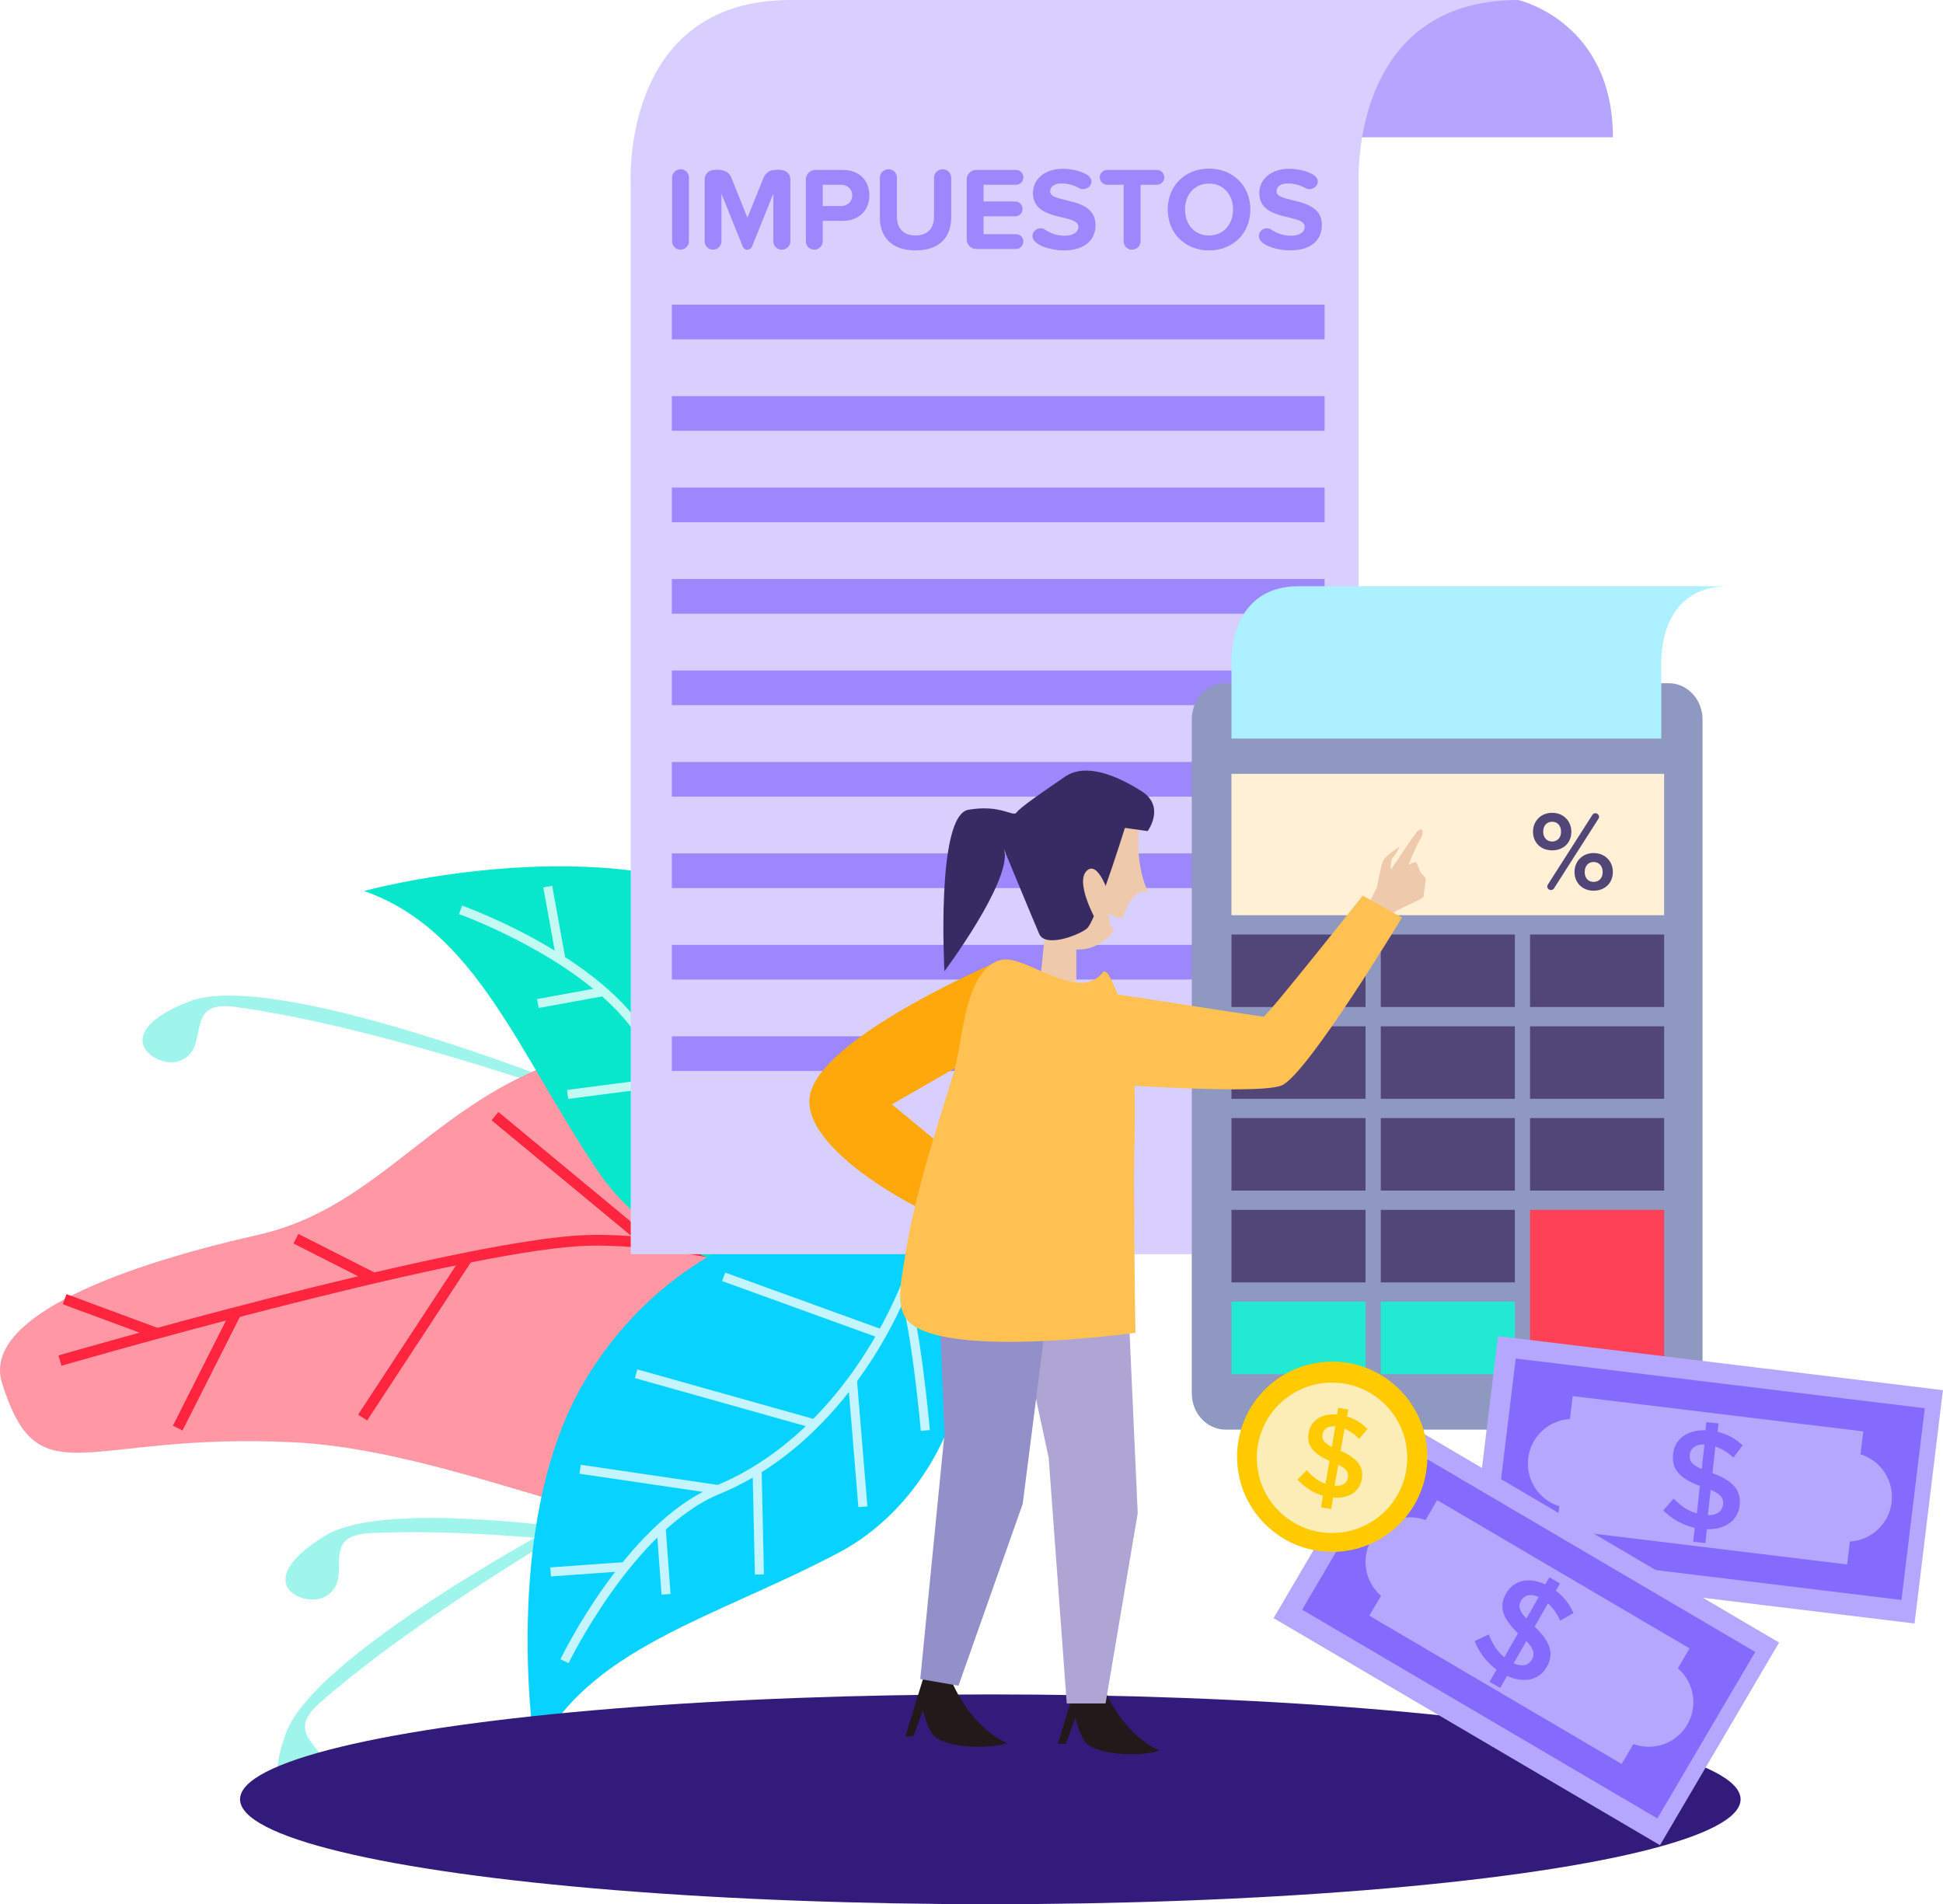
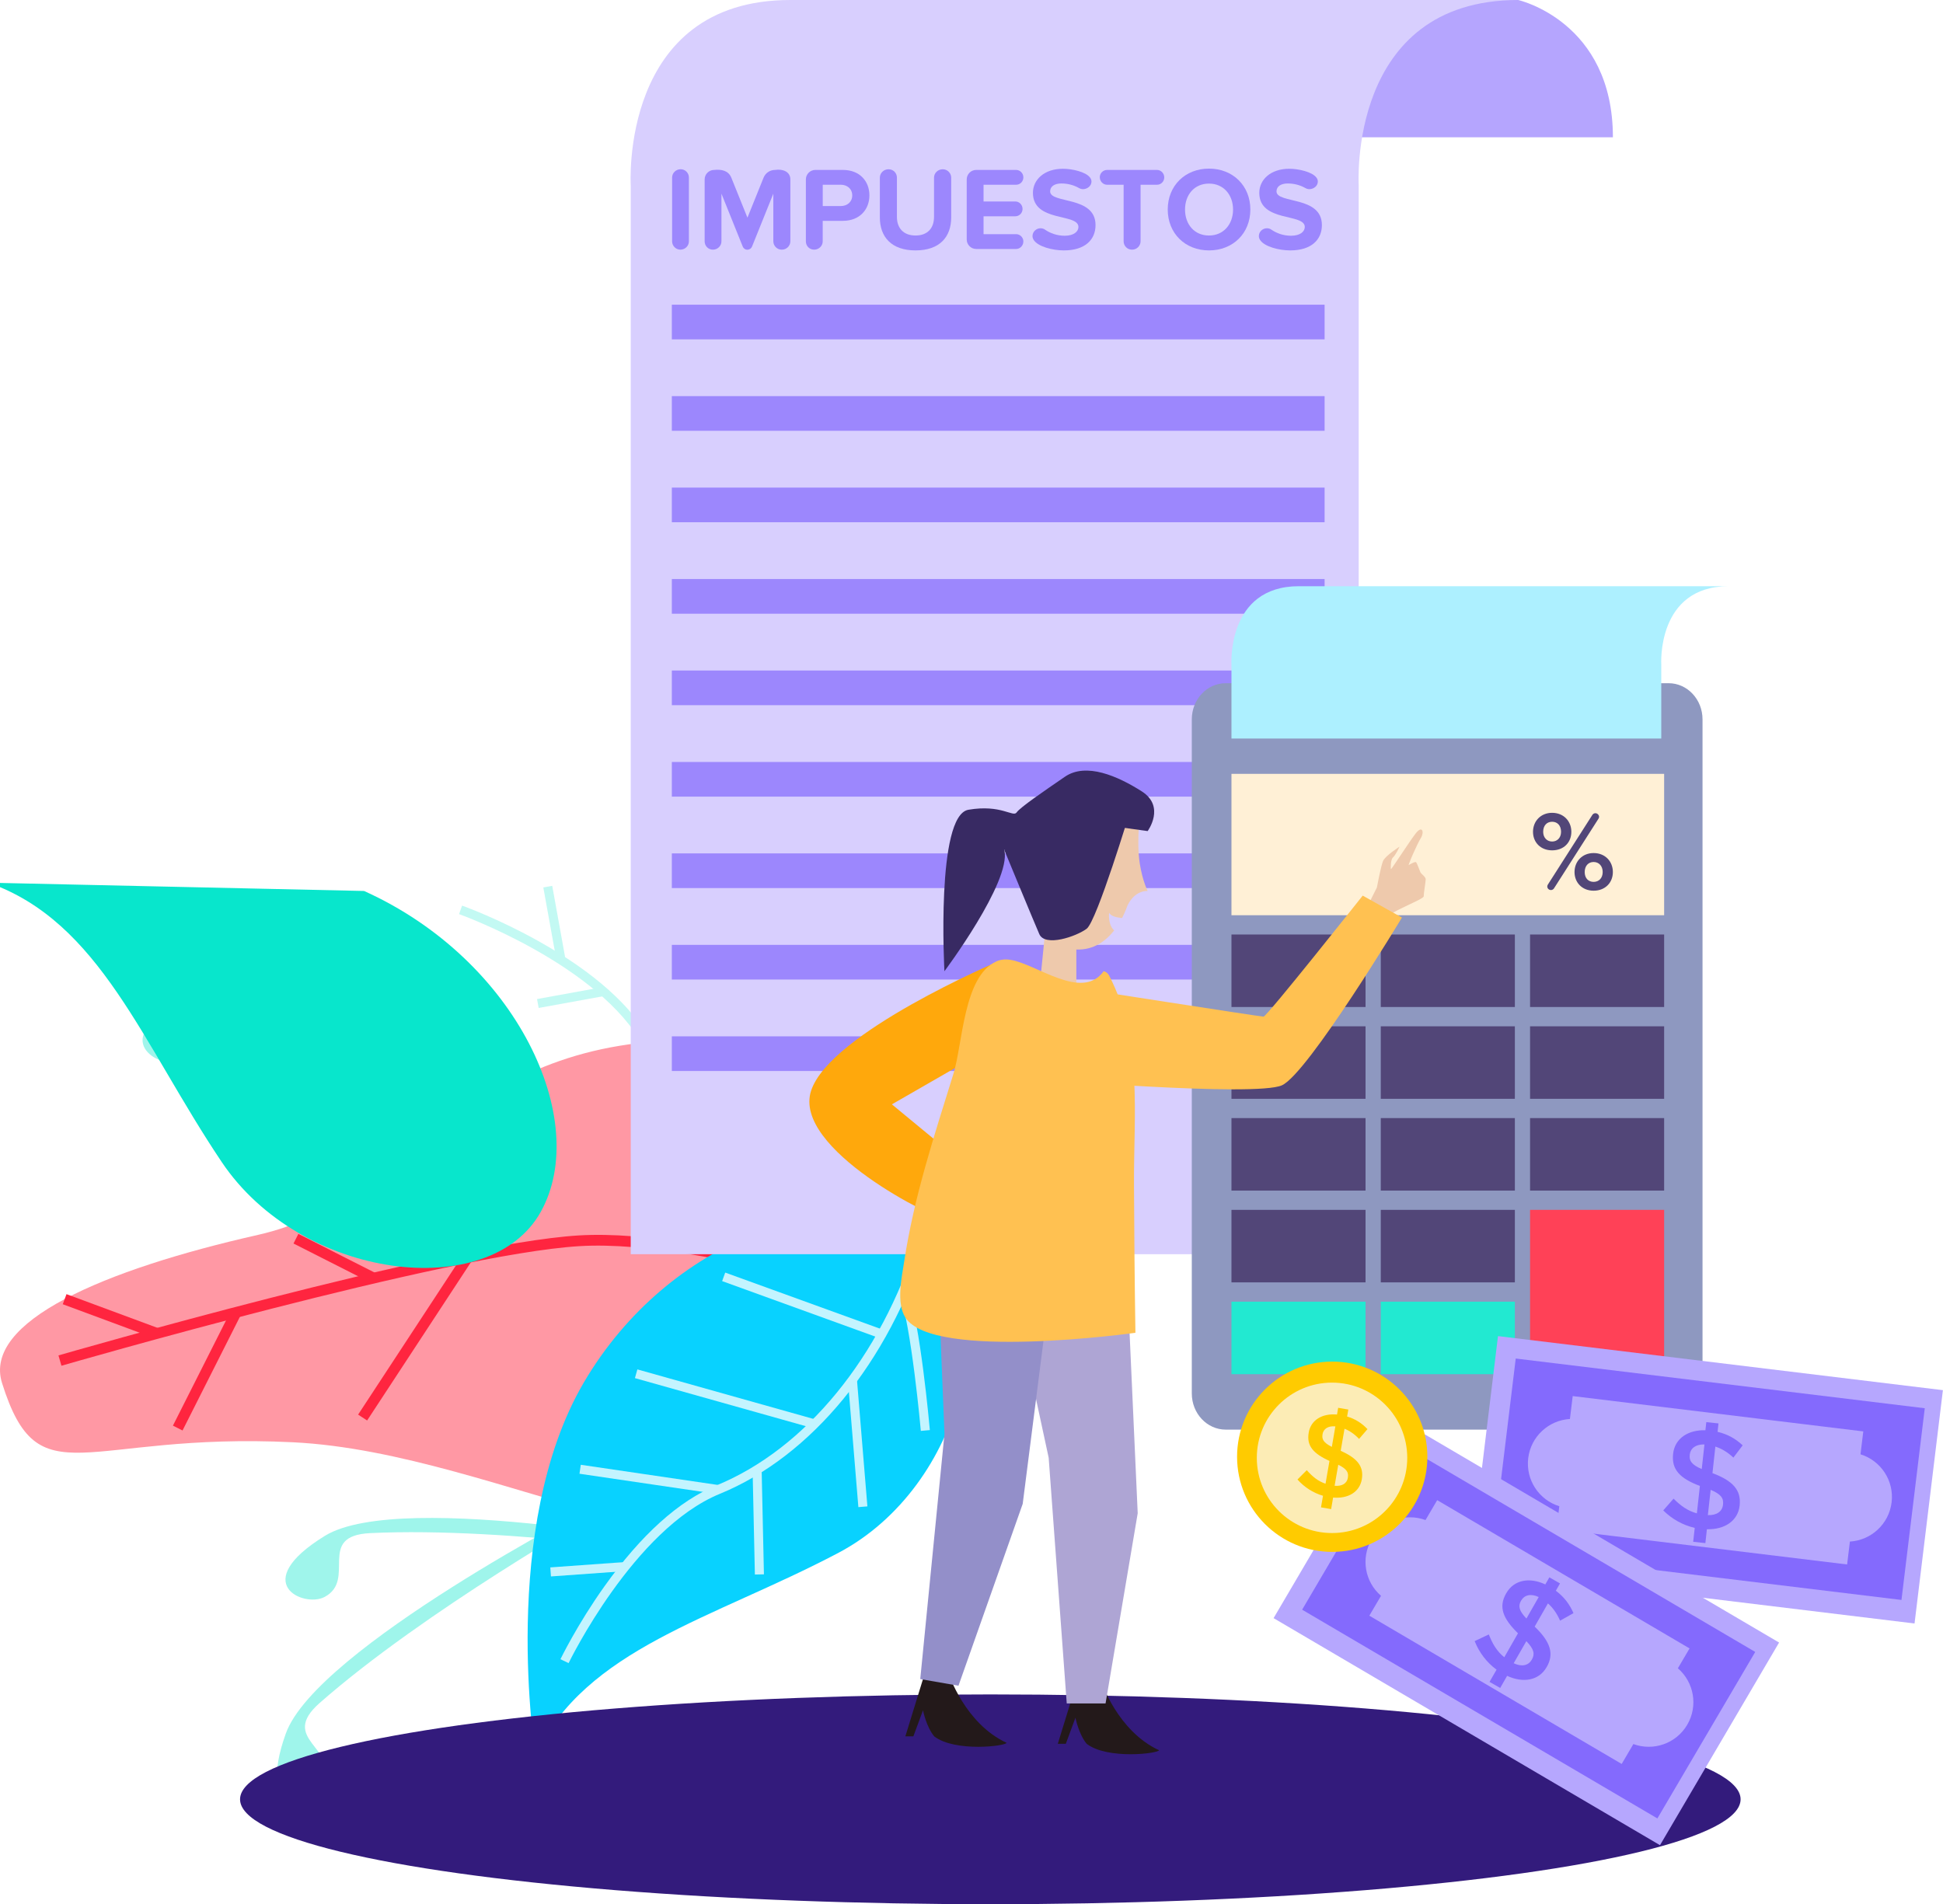
<svg xmlns="http://www.w3.org/2000/svg" id="Capa_2" viewBox="0 0 502.15 492.16">
  <defs>
    <style>.cls-1{fill:none;}.cls-2{fill:#ff253f;}.cls-3{fill:#eec9ac;}.cls-4{fill:#fff0d6;}.cls-5{fill:#ffcb00;}.cls-6{fill:#ffa80c;}.cls-7{fill:#ffc151;}.cls-8{fill:#fcecb5;}.cls-9{fill:#ff4157;}.cls-10{fill:#ff98a4;}.cls-11{fill:#9ff5eb;}.cls-12{fill:#938fc9;}.cls-13{fill:#b6a7fe;}.cls-14{fill:#9c87fd;}.cls-15{fill:#b5a5fe;}.cls-16{fill:#331b7c;}.cls-17{fill:#8e98c0;}.cls-18{fill:#aea5d4;}.cls-19{fill:#adf0ff;}.cls-20{fill:#c3f9f3;}.cls-21{fill:#c3f4ff;}.cls-22{fill:#d8cffe;}.cls-23{fill:#22e9d1;}.cls-24{fill:#23191a;}.cls-25{fill:#08d2ff;}.cls-26{fill:#08e6cc;}.cls-27{fill:#382a63;}.cls-28{fill:#846afd;}.cls-29{fill:#524678;}</style>
  </defs>
  <g id="Capa_1-2">
    <g>
      <g>
        <path class="cls-11" d="M146,280.36s-75.25-29.99-97.02-21.55c-21.77,8.44-8.76,17.32-2.99,15.53,9.16-2.84,.6-15.99,14.63-14.11,35.81,4.81,84.73,22.09,84.73,22.09l.65-1.97Z" />
        <path class="cls-11" d="M153.81,388.94s-72.01,37.1-79.93,59.07c-7.92,21.96,7.32,17.98,9.76,12.45,3.87-8.77-11.67-10.95-1.04-20.3,27.13-23.87,72.27-49.43,72.27-49.43l-1.06-1.78Z" />
        <path class="cls-11" d="M183.29,400.61s-79.43-15.89-99.32-3.66c-19.88,12.24-5.49,18.62-.13,15.82,8.49-4.45-2.3-15.84,11.84-16.52,36.09-1.74,87.33,6.42,87.33,6.42l.28-2.05Z" />
        <g>
          <path class="cls-10" d="M.53,357.47c9.51,30.24,20.84,12.61,75.22,15.3,54.38,2.69,115.68,43.84,152.52,15.56,36.85-28.28,15.94-118.18-46.84-119.46s-74.48,41.2-114.65,50.27C26.61,328.22-4.46,341.6,.53,357.47Z" />
          <path class="cls-2" d="M246.81,339.3c-2.54-.9-62.65-22.08-97.25-19.99-34.47,2.09-133.46,30.73-134.45,31.01l.77,2.67c.99-.29,99.68-28.84,133.84-30.91,34.04-2.06,95.53,19.61,96.15,19.83l.93-2.62Z" />
          <rect class="cls-2" x="27.28" y="327.44" width="2.78" height="25.51" transform="translate(-300.3 248.91) rotate(-69.67)" />
          <rect class="cls-2" x="36.74" y="352.73" width="33.47" height="2.78" transform="translate(-286.76 242.34) rotate(-63.22)" />
          <rect class="cls-2" x="85.14" y="313.96" width="2.78" height="22.53" transform="translate(-242.68 255.39) rotate(-63.12)" />
          <rect class="cls-2" x="82.55" y="344.31" width="49.43" height="2.78" transform="translate(-240.63 245.81) rotate(-56.74)" />
-           <rect class="cls-2" x="146.38" y="279.12" width="2.78" height="51.53" transform="translate(-181.31 224.31) rotate(-50.38)" />
          <rect class="cls-2" x="135.2" y="351.85" width="73.51" height="2.78" transform="translate(-209.93 260.99) rotate(-50.46)" />
          <rect class="cls-2" x="210.63" y="279.16" width="2.78" height="62.02" transform="translate(-141.32 182.47) rotate(-35.78)" />
        </g>
        <g>
-           <path class="cls-26" d="M94.09,230.28s57.5-15.68,97.07,2.15c39.57,17.83,58.77,59.4,45.66,82.95-13.11,23.55-61.86,17.76-82.44-12.88-20.59-30.65-31.43-62.1-60.29-72.21Z" />
+           <path class="cls-26" d="M94.09,230.28c39.57,17.83,58.77,59.4,45.66,82.95-13.11,23.55-61.86,17.76-82.44-12.88-20.59-30.65-31.43-62.1-60.29-72.21Z" />
          <path class="cls-20" d="M236.59,316.52l.46-2.29c-31.15-6.2-56.82-22.98-68.67-44.88-5-9.24-14.77-17.99-29.04-26.01-10.57-5.94-19.83-9.25-19.92-9.28l-.78,2.2c.36,.13,36.25,13.06,47.69,34.2,12.18,22.51,38.45,39.73,70.27,46.06Z" />
          <rect class="cls-20" x="142.12" y="228.99" width="2.34" height="19.27" transform="translate(-40.15 29.29) rotate(-10.24)" />
          <rect class="cls-20" x="150.03" y="250.72" width="36.05" height="2.34" transform="translate(-90.22 409.97) rotate(-87.76)" />
          <rect class="cls-20" x="166.9" y="268.08" width="47.9" height="2.34" transform="translate(-106.41 412.61) rotate(-80.42)" />
          <rect class="cls-20" x="138.85" y="256.66" width="17.29" height="2.34" transform="translate(-43.75 30.55) rotate(-10.31)" />
          <rect class="cls-20" x="195.23" y="285.4" width="43.5" height="2.34" transform="translate(-113.06 428.97) rotate(-76.21)" />
-           <rect class="cls-20" x="146.58" y="279.95" width="27.08" height="2.34" transform="translate(-34.79 22.9) rotate(-7.38)" />
          <rect class="cls-20" x="166.63" y="303.31" width="32.88" height="2.34" transform="translate(-53.99 39.86) rotate(-10.84)" />
          <path class="cls-20" d="M224.02,313.03l-1.06-2.08c-7.91,4.03-34.68,9.35-34.95,9.41l.45,2.29c1.11-.22,27.35-5.44,35.55-9.62Z" />
        </g>
        <g>
          <path class="cls-25" d="M138.38,453.61s-9.45-58.85,12.5-96.29c21.95-37.44,65.34-52.09,87.35-36.54,22.01,15.55,11.05,63.4-21.61,80.6-32.67,17.2-65.1,24.62-78.24,52.23Z" />
          <path class="cls-21" d="M239.35,321.13l-2.23-.7c-9.49,30.31-28.92,54.04-51.96,63.49-9.72,3.98-19.46,12.76-28.96,26.1-7.04,9.88-11.31,18.73-11.36,18.82l2.11,1.01c.17-.35,16.85-34.64,39.1-43.76,23.68-9.7,43.6-33.99,53.3-64.95Z" />
          <rect class="cls-21" x="142.3" y="404.41" width="19.27" height="2.34" transform="translate(-28.7 11.94) rotate(-4.11)" />
          <rect class="cls-21" x="166.6" y="364.35" width="2.34" height="36.05" transform="translate(-234.96 492.69) rotate(-81.63)" />
          <rect class="cls-21" x="186.29" y="337.62" width="2.34" height="47.9" transform="translate(-211.36 444.1) rotate(-74.29)" />
-           <rect class="cls-21" x="170.31" y="394.81" width="2.34" height="17.29" transform="translate(-28.93 13.56) rotate(-4.18)" />
          <rect class="cls-21" x="206.3" y="315.69" width="2.34" height="43.5" transform="translate(-180.46 417.51) rotate(-70.08)" />
          <rect class="cls-21" x="194.81" y="379.84" width="2.34" height="27.08" transform="translate(-8.55 4.38) rotate(-1.25)" />
          <rect class="cls-21" x="220.48" y="356.61" width="2.34" height="32.88" transform="translate(-29.88 19.46) rotate(-4.71)" />
          <path class="cls-21" d="M234.54,333.25l-2.18,.83c3.16,8.3,5.6,35.48,5.62,35.75l2.33-.21c-.1-1.13-2.49-27.78-5.76-36.38Z" />
        </g>
      </g>
      <ellipse class="cls-16" cx="255.94" cy="465.05" rx="193.9" ry="27.11" />
      <g>
        <path class="cls-15" d="M392.36,0s24.48,5.5,24.48,35.48h-93.94V0h69.46Z" />
        <path class="cls-22" d="M351.14,47.97V324.16H163.01V47.97S160.02,0,204.24,0h188.13c-44.22,0-41.22,47.97-41.22,47.97Z" />
        <g>
          <path class="cls-14" d="M175.84,64.53c-1.16,0-2.14-.98-2.14-2.14v-16.51c0-1.16,.98-2.14,2.2-2.14s2.14,.98,2.14,2.14v16.51c0,1.16-.98,2.14-2.21,2.14Z" />
          <path class="cls-14" d="M202.03,64.53c-1.19,0-2.17-.98-2.17-2.17v-12.31l-5.51,13.69c-.18,.46-.64,.8-1.23,.8-.52,0-.98-.34-1.16-.8l-5.51-13.69v12.34c0,1.16-.98,2.14-2.2,2.14s-2.14-.98-2.14-2.14v-16.02c0-1.35,1.1-2.45,2.45-2.45,1.99-.21,3.71,.21,4.44,1.99l4.17,10.35,4.17-10.35c.49-1.19,1.62-1.99,2.97-1.99,1.96-.31,3.95,.43,3.95,2.45v15.99c0,1.19-.98,2.17-2.21,2.17Z" />
          <path class="cls-14" d="M217.83,57.09h-5.21v5.3c0,1.16-.98,2.14-2.21,2.14s-2.14-.98-2.14-2.14v-16.02c0-1.35,1.1-2.45,2.45-2.45h7.11c4.44,0,6.86,3,6.86,6.58s-2.45,6.58-6.86,6.58Zm-.58-9.34h-4.62v5.51h4.62c1.72,0,3-1.07,3-2.76s-1.29-2.76-3-2.76Z" />
          <path class="cls-14" d="M236.61,64.72c-6.22,0-9.22-3.49-9.22-8.51v-10.29c0-1.19,.98-2.17,2.24-2.17s2.17,.98,2.17,2.17v10.14c0,2.85,1.65,4.81,4.81,4.81s4.78-1.96,4.78-4.81v-10.14c0-1.19,.98-2.17,2.27-2.17,1.19,0,2.17,.98,2.17,2.17v10.26c0,5.08-3,8.54-9.22,8.54Z" />
          <path class="cls-14" d="M262.61,64.35h-10.32c-1.35,0-2.45-1.1-2.45-2.45v-15.53c0-1.35,1.1-2.45,2.45-2.45h10.32c1.01,0,1.87,.86,1.87,1.93s-.86,1.9-1.87,1.9h-8.42v4.32h8.21c1.01,0,1.87,.86,1.87,1.93s-.86,1.9-1.87,1.9h-8.21v4.62h8.42c1.01,0,1.87,.86,1.87,1.87,0,1.1-.86,1.96-1.87,1.96Z" />
          <path class="cls-14" d="M274.96,64.72c-2.97,0-6.65-.98-7.78-2.66-.21-.31-.34-.67-.34-1.04,0-1.16,1.01-2.02,2.05-2.02,.4,0,.83,.09,1.16,.34,1.38,.95,3.12,1.59,5.11,1.59,2.39,0,3.55-1.1,3.55-2.27,0-3.61-11.76-1.13-11.76-8.82,0-3.4,2.94-6.22,7.75-6.22,2.33,0,5.88,.77,7.01,2.27,.25,.31,.37,.67,.37,1.04,0,1.16-1.13,1.96-2.17,1.96-.37,0-.73-.09-1.1-.31-1.41-.8-3-1.16-4.5-1.16-1.87,0-2.91,.83-2.91,2.05,0,3.25,11.73,1.07,11.73,8.7,0,3.74-2.66,6.55-8.18,6.55Z" />
          <path class="cls-14" d="M299.03,47.75h-4.26v14.61c0,1.19-.98,2.17-2.21,2.17s-2.17-.98-2.17-2.17v-14.61h-4.26c-1.04,0-1.9-.86-1.9-1.96,0-1.01,.86-1.87,1.9-1.87h12.89c1.01,0,1.87,.86,1.87,1.93s-.86,1.9-1.87,1.9Z" />
          <path class="cls-14" d="M312.45,64.72c-6.16,0-10.66-4.41-10.66-10.57s4.5-10.57,10.66-10.57,10.69,4.41,10.69,10.57-4.5,10.57-10.69,10.57Zm0-17.27c-3.77,0-6.19,2.88-6.19,6.71s2.42,6.71,6.19,6.71,6.22-2.91,6.22-6.71-2.45-6.71-6.22-6.71Z" />
          <path class="cls-14" d="M333.46,64.72c-2.97,0-6.65-.98-7.78-2.66-.21-.31-.34-.67-.34-1.04,0-1.16,1.01-2.02,2.05-2.02,.4,0,.83,.09,1.16,.34,1.38,.95,3.12,1.59,5.11,1.59,2.39,0,3.55-1.1,3.55-2.27,0-3.61-11.76-1.13-11.76-8.82,0-3.4,2.94-6.22,7.75-6.22,2.33,0,5.88,.77,7.01,2.27,.25,.31,.37,.67,.37,1.04,0,1.16-1.13,1.96-2.17,1.96-.37,0-.73-.09-1.1-.31-1.41-.8-3-1.16-4.5-1.16-1.87,0-2.91,.83-2.91,2.05,0,3.25,11.73,1.07,11.73,8.7,0,3.74-2.66,6.55-8.18,6.55Z" />
        </g>
        <rect class="cls-14" x="173.63" y="78.75" width="168.7" height="8.96" />
        <rect class="cls-14" x="173.63" y="102.38" width="168.7" height="8.96" />
        <rect class="cls-14" x="173.63" y="126.02" width="168.7" height="8.96" />
        <rect class="cls-14" x="173.63" y="149.66" width="168.7" height="8.96" />
        <rect class="cls-14" x="173.63" y="173.3" width="168.7" height="8.96" />
        <rect class="cls-14" x="173.63" y="196.94" width="168.7" height="8.96" />
        <rect class="cls-14" x="173.63" y="220.57" width="168.7" height="8.96" />
        <rect class="cls-14" x="173.63" y="244.21" width="168.7" height="8.96" />
        <rect class="cls-14" x="173.63" y="267.85" width="168.7" height="8.96" />
      </g>
      <g>
        <path class="cls-17" d="M431.23,369.5h-114.45c-4.85,0-8.77-4.19-8.77-9.35V185.93c0-5.17,3.93-9.35,8.77-9.35h114.45c4.85,0,8.77,4.19,8.77,9.35v174.22c0,5.17-3.93,9.35-8.77,9.35Z" />
        <rect class="cls-4" x="318.26" y="200.01" width="111.82" height="36.54" />
        <rect class="cls-29" x="318.26" y="241.53" width="34.65" height="18.74" />
        <rect class="cls-29" x="356.85" y="241.53" width="34.65" height="18.74" />
        <rect class="cls-29" x="395.43" y="241.53" width="34.65" height="18.74" />
        <rect class="cls-29" x="318.26" y="265.26" width="34.65" height="18.74" />
        <rect class="cls-29" x="356.85" y="265.26" width="34.65" height="18.74" />
        <rect class="cls-29" x="395.43" y="265.26" width="34.65" height="18.74" />
        <rect class="cls-29" x="318.26" y="288.98" width="34.65" height="18.74" />
        <rect class="cls-29" x="356.85" y="288.98" width="34.65" height="18.74" />
        <rect class="cls-29" x="395.43" y="288.98" width="34.65" height="18.74" />
        <rect class="cls-29" x="318.26" y="312.7" width="34.65" height="18.74" />
        <rect class="cls-29" x="356.85" y="312.7" width="34.65" height="18.74" />
        <rect class="cls-23" x="318.26" y="336.43" width="34.65" height="18.74" />
        <rect class="cls-23" x="356.85" y="336.43" width="34.65" height="18.74" />
        <rect class="cls-9" x="395.43" y="312.7" width="34.65" height="42.46" />
        <path class="cls-19" d="M429.34,171.78v19.11h-111.08v-19.11s-1.26-20.27,17.42-20.27h111.08c-18.69,0-17.42,20.27-17.42,20.27Z" />
        <path class="cls-29" d="M401.13,219.78c-2.98,0-4.94-2.08-4.94-4.79s1.96-4.91,4.94-4.91,4.97,2.16,4.97,4.91-1.96,4.79-4.97,4.79Zm0-2.28c1.34,0,2.31-.99,2.31-2.51,0-1.64-.96-2.6-2.31-2.6s-2.31,.96-2.31,2.6c0,1.52,.99,2.51,2.31,2.51Zm.47,12.13c-.18,.26-.47,.41-.76,.41-.53,0-.96-.41-.96-.91,0-.18,.06-.35,.15-.5l11.52-18.04c.18-.26,.47-.41,.76-.41,.5,0,.96,.44,.96,.94,0,.15-.06,.32-.15,.47l-11.52,18.04Zm10.26,.58c-2.98,0-4.94-2.11-4.94-4.82s1.96-4.91,4.94-4.91,4.97,2.16,4.97,4.91-1.99,4.82-4.97,4.82Zm0-2.28c1.34,0,2.34-.96,2.34-2.54s-.99-2.6-2.34-2.6-2.31,.99-2.31,2.6,.96,2.54,2.31,2.54Z" />
      </g>
      <g>
        <path class="cls-3" d="M353.68,233.7l2.16-4.32s1.02-5.49,1.6-6.85c.58-1.36,4.27-3.71,4.27-3.71,0,0-1.03,2.21-1.69,2.77-.66,.56-.61,2.77-.56,3.05s4.6-6.87,6.38-9.19c1.78-2.31,2.3-.34,1.36,1.16-.94,1.5-3.52,7.28-3.33,7.79,.19,.52-1.55,.28-1.55,.28,0,0,3.33-2.25,3.66-1.83s.99,2.39,1.17,2.7,1.31,1.1,1.31,1.71-.52,3.61-.52,4.41-8.73,3.9-10.8,6.24c-2.07,2.35-3.47-4.22-3.47-4.22Z" />
        <g>
          <path class="cls-24" d="M284.58,434.53s4.2,12.85,14.95,17.83c-.03,.83-13.3,2.49-18.69-1.66-2.07-2.49-2.9-6.74-2.9-6.74l-2.49,6.74h-2.07l4.98-16.17h6.22Z" />
          <path class="cls-24" d="M245.18,432.61s4.2,12.85,14.95,17.83c-.03,.83-13.3,2.49-18.69-1.66-2.07-2.49-2.9-6.74-2.9-6.74l-2.49,6.74h-2.07l4.98-16.17h6.22Z" />
          <path class="cls-3" d="M296.6,230.29s-3.18-.37-5.2,3.71c-.05,.11-.48,1.49-1.41,3.27-1.16-.1-2.92-.41-3.35-1.38,0,0-.39,3.03,1.3,4.59-2.1,2.67-5.25,5.12-9.76,4.93-.26,0-.52-.02-.79-.05-1.79-.18-3.14-1.11-4.14-2.44-1.46-1.9-2.23-4.62-2.64-7.15-.12-.74-.2-1.47-.26-2.15-.25-2.62-.15-4.63-.15-4.63,0,0-6.02-3.36-5.03-6.66,1.43-4.74,4.32-3.5,5.71-3.52,.9-.01,3.44-4.03,5.11-6.84,0-.01,.01-.01,.01-.02,.89-1.51,1.53-2.67,1.53-2.67l13.66,3.2,3.18,.75s-.04,.47-.09,1.25c-.1,1.87-.21,5.51,.28,8.68,.7,4.5,2.04,7.13,2.04,7.13Z" />
          <polygon class="cls-3" points="271.05 231.39 268.59 256 278.17 259.98 278.17 242.03 271.05 231.39" />
          <path class="cls-27" d="M275.99,211.95l20.61,2.85s4.67-6.33-1.53-10.27c-6.2-3.94-14.37-7.54-19.86-3.77-5.49,3.77-11.58,7.92-12.48,9.23-.9,1.31-4-2.15-12.45-.7-8.45,1.45-6.2,41.73-6.2,41.73,0,0,17.21-23.01,15.51-31.22-.29-2.02,11.27,16.41,12.76,15.28,1.49-1.13,3.64-23.11,3.64-23.11Z" />
          <line class="cls-1" x1="227.27" y1="233.84" x2="231.26" y2="232.21" />
          <path class="cls-6" d="M257.91,248.52s-43.38,18.37-48.29,33.39c-4.91,15.02,32.25,33.41,35.32,33.42,3.07,0,4.5-14.27,4.5-14.27l-18.94-15.63,29.63-17.04-2.22-19.87Z" />
          <path class="cls-27" d="M292.17,209.28s-8.69,28.78-11.34,30.77c-2.66,1.98-10.75,4.79-12.24,1.36s-9-21.62-9-21.62l16.29-14.15,16.29,3.64Z" />
-           <path class="cls-3" d="M286.64,231.39s-2.79-9.25-5.8-6.31c-3.02,2.95,2.24,12.43,2.24,12.43l3.57-6.12Z" />
        </g>
        <polygon class="cls-18" points="291.44 333.66 294.03 391.11 285.72 440.27 275.69 440.27 271.02 376.76 262.31 336.35 291.44 333.66" />
        <polygon class="cls-12" points="271.58 331.63 264.31 388.68 247.71 435.69 237.83 433.97 244.09 370.6 242.42 329.3 271.58 331.63" />
        <path class="cls-7" d="M257.41,248.52c1.07-.49,2.28-.67,3.68-.45,6.79,1.05,18.56,10.72,24.14,2.95,.62,.14,1.11,.54,1.41,1.12,8.72,16.77,6.34,35.83,6.43,54.01,.06,12.77,.17,25.54,.37,38.32,0,0-52.38,7.32-59.46-3.95-2.41-3.84-.91-10.41-.29-14.52,2.5-16.59,7.75-32.48,12.71-48.44,2.41-7.77,2.6-25.19,11.01-29.02Z" />
        <path class="cls-7" d="M276.8,255.14s48.9,7.62,49.75,7.62,25.63-31.28,25.63-31.28l10.14,5.67s-24.25,40.25-31,43.35c-6.74,3.1-63.87-1.65-63.87-1.65l9.35-23.72Z" />
      </g>
      <g>
        <rect class="cls-13" x="410.61" y="324.56" width="60.75" height="115.83" transform="translate(8.08 774.08) rotate(-83.07)" />
        <rect class="cls-28" x="416.63" y="329.1" width="49.91" height="106.49" transform="translate(8.74 774.55) rotate(-83.07)" />
        <path class="cls-13" d="M488.87,388.3c.68-5.63-2.8-10.8-8.04-12.42l.72-5.92-75.1-9.13-.72,5.92c-5.47,.32-10.09,4.5-10.78,10.13-.68,5.63,2.8,10.8,8.04,12.42l-.72,5.92,75.1,9.13,.72-5.92c5.47-.32,10.09-4.5,10.78-10.13Z" />
        <path class="cls-28" d="M437.99,394.89c-3.1-.7-5.89-2.29-8.14-4.51l2.67-3.04c1.88,1.89,3.71,3.18,6.02,3.8l.78-7.08c-5.13-1.95-7.37-4.21-6.92-8.26v-.07c.44-3.9,3.8-6.2,8.35-6.07l.23-2.1,3.15,.34-.24,2.17c2.6,.61,4.67,1.79,6.49,3.49l-2.4,3.17c-1.46-1.37-3-2.3-4.66-2.85l-.75,6.87c5.34,1.98,7.45,4.44,7.03,8.3v.07c-.44,3.94-3.84,6.24-8.47,6.13l-.39,3.58-3.15-.34,.4-3.62Zm2.51-21.56c-2.29-.07-3.62,1.03-3.8,2.62v.07c-.17,1.48,.41,2.54,3.1,3.67l.7-6.36Zm4.8,15.59v-.07c.18-1.59-.47-2.65-3.2-3.79l-.72,6.54c2.29,.07,3.72-.94,3.91-2.68Z" />
      </g>
      <g>
        <rect class="cls-13" x="364.09" y="363.43" width="60.75" height="115.83" transform="translate(-168.65 548) rotate(-59.56)" />
        <rect class="cls-28" x="370.11" y="368.22" width="49.91" height="106.49" transform="translate(-168.45 548.58) rotate(-59.56)" />
        <path class="cls-13" d="M436.05,445.78c2.87-4.89,1.73-11.02-2.42-14.59l3.02-5.14-65.22-38.32-3.02,5.14c-5.14-1.89-11.05,.1-13.92,4.99-2.87,4.89-1.73,11.02,2.42,14.59l-3.02,5.14,65.22,38.32,3.02-5.14c5.14,1.89,11.05-.1,13.92-4.99Z" />
        <path class="cls-28" d="M386.77,431.54c-2.57-1.88-4.49-4.45-5.66-7.38l3.66-1.72c.97,2.48,2.13,4.4,4,5.89l3.54-6.19c-3.92-3.83-5.08-6.8-3.05-10.33l.04-.06c1.95-3.41,5.95-4.18,10.07-2.24l1.05-1.83,2.75,1.57-1.08,1.89c2.14,1.6,3.56,3.5,4.56,5.79l-3.46,1.95c-.8-1.84-1.83-3.31-3.14-4.47l-3.43,6c4.11,3.94,5.06,7.04,3.13,10.42l-.04,.06c-1.97,3.44-6,4.19-10.21,2.25l-1.79,3.13-2.75-1.57,1.81-3.16Zm10.9-18.77c-2.08-.98-3.73-.5-4.53,.89l-.04,.06c-.74,1.3-.63,2.49,1.39,4.61l3.17-5.55Zm-1.81,16.21l.04-.06c.79-1.39,.62-2.62-1.43-4.75l-3.27,5.71c2.08,.98,3.79,.62,4.66-.9Z" />
      </g>
      <g>
        <circle class="cls-5" cx="344.3" cy="376.51" r="24.59" />
        <circle class="cls-8" cx="344.25" cy="376.79" r="19.44" />
        <path class="cls-5" d="M341.9,386.59c-2.56-.75-4.82-2.22-6.58-4.2l2.4-2.41c1.48,1.68,2.94,2.86,4.85,3.5l1.02-5.89c-4.19-1.9-5.95-3.91-5.37-7.27v-.06c.57-3.25,3.5-5,7.32-4.66l.3-1.74,2.62,.45-.31,1.8c2.15,.65,3.82,1.74,5.26,3.26l-2.17,2.53c-1.15-1.22-2.4-2.08-3.76-2.63l-.99,5.71c4.37,1.93,6.01,4.1,5.46,7.32v.06c-.58,3.28-3.54,5.03-7.42,4.7l-.51,2.98-2.62-.45,.52-3.01Zm3.22-17.93c-1.92-.18-3.09,.67-3.32,2v.06c-.22,1.23,.21,2.15,2.4,3.24l.91-5.29Zm3.22,13.31v-.06c.24-1.32-.25-2.24-2.48-3.34l-.94,5.44c1.92,.18,3.17-.6,3.42-2.04Z" />
      </g>
    </g>
  </g>
</svg>